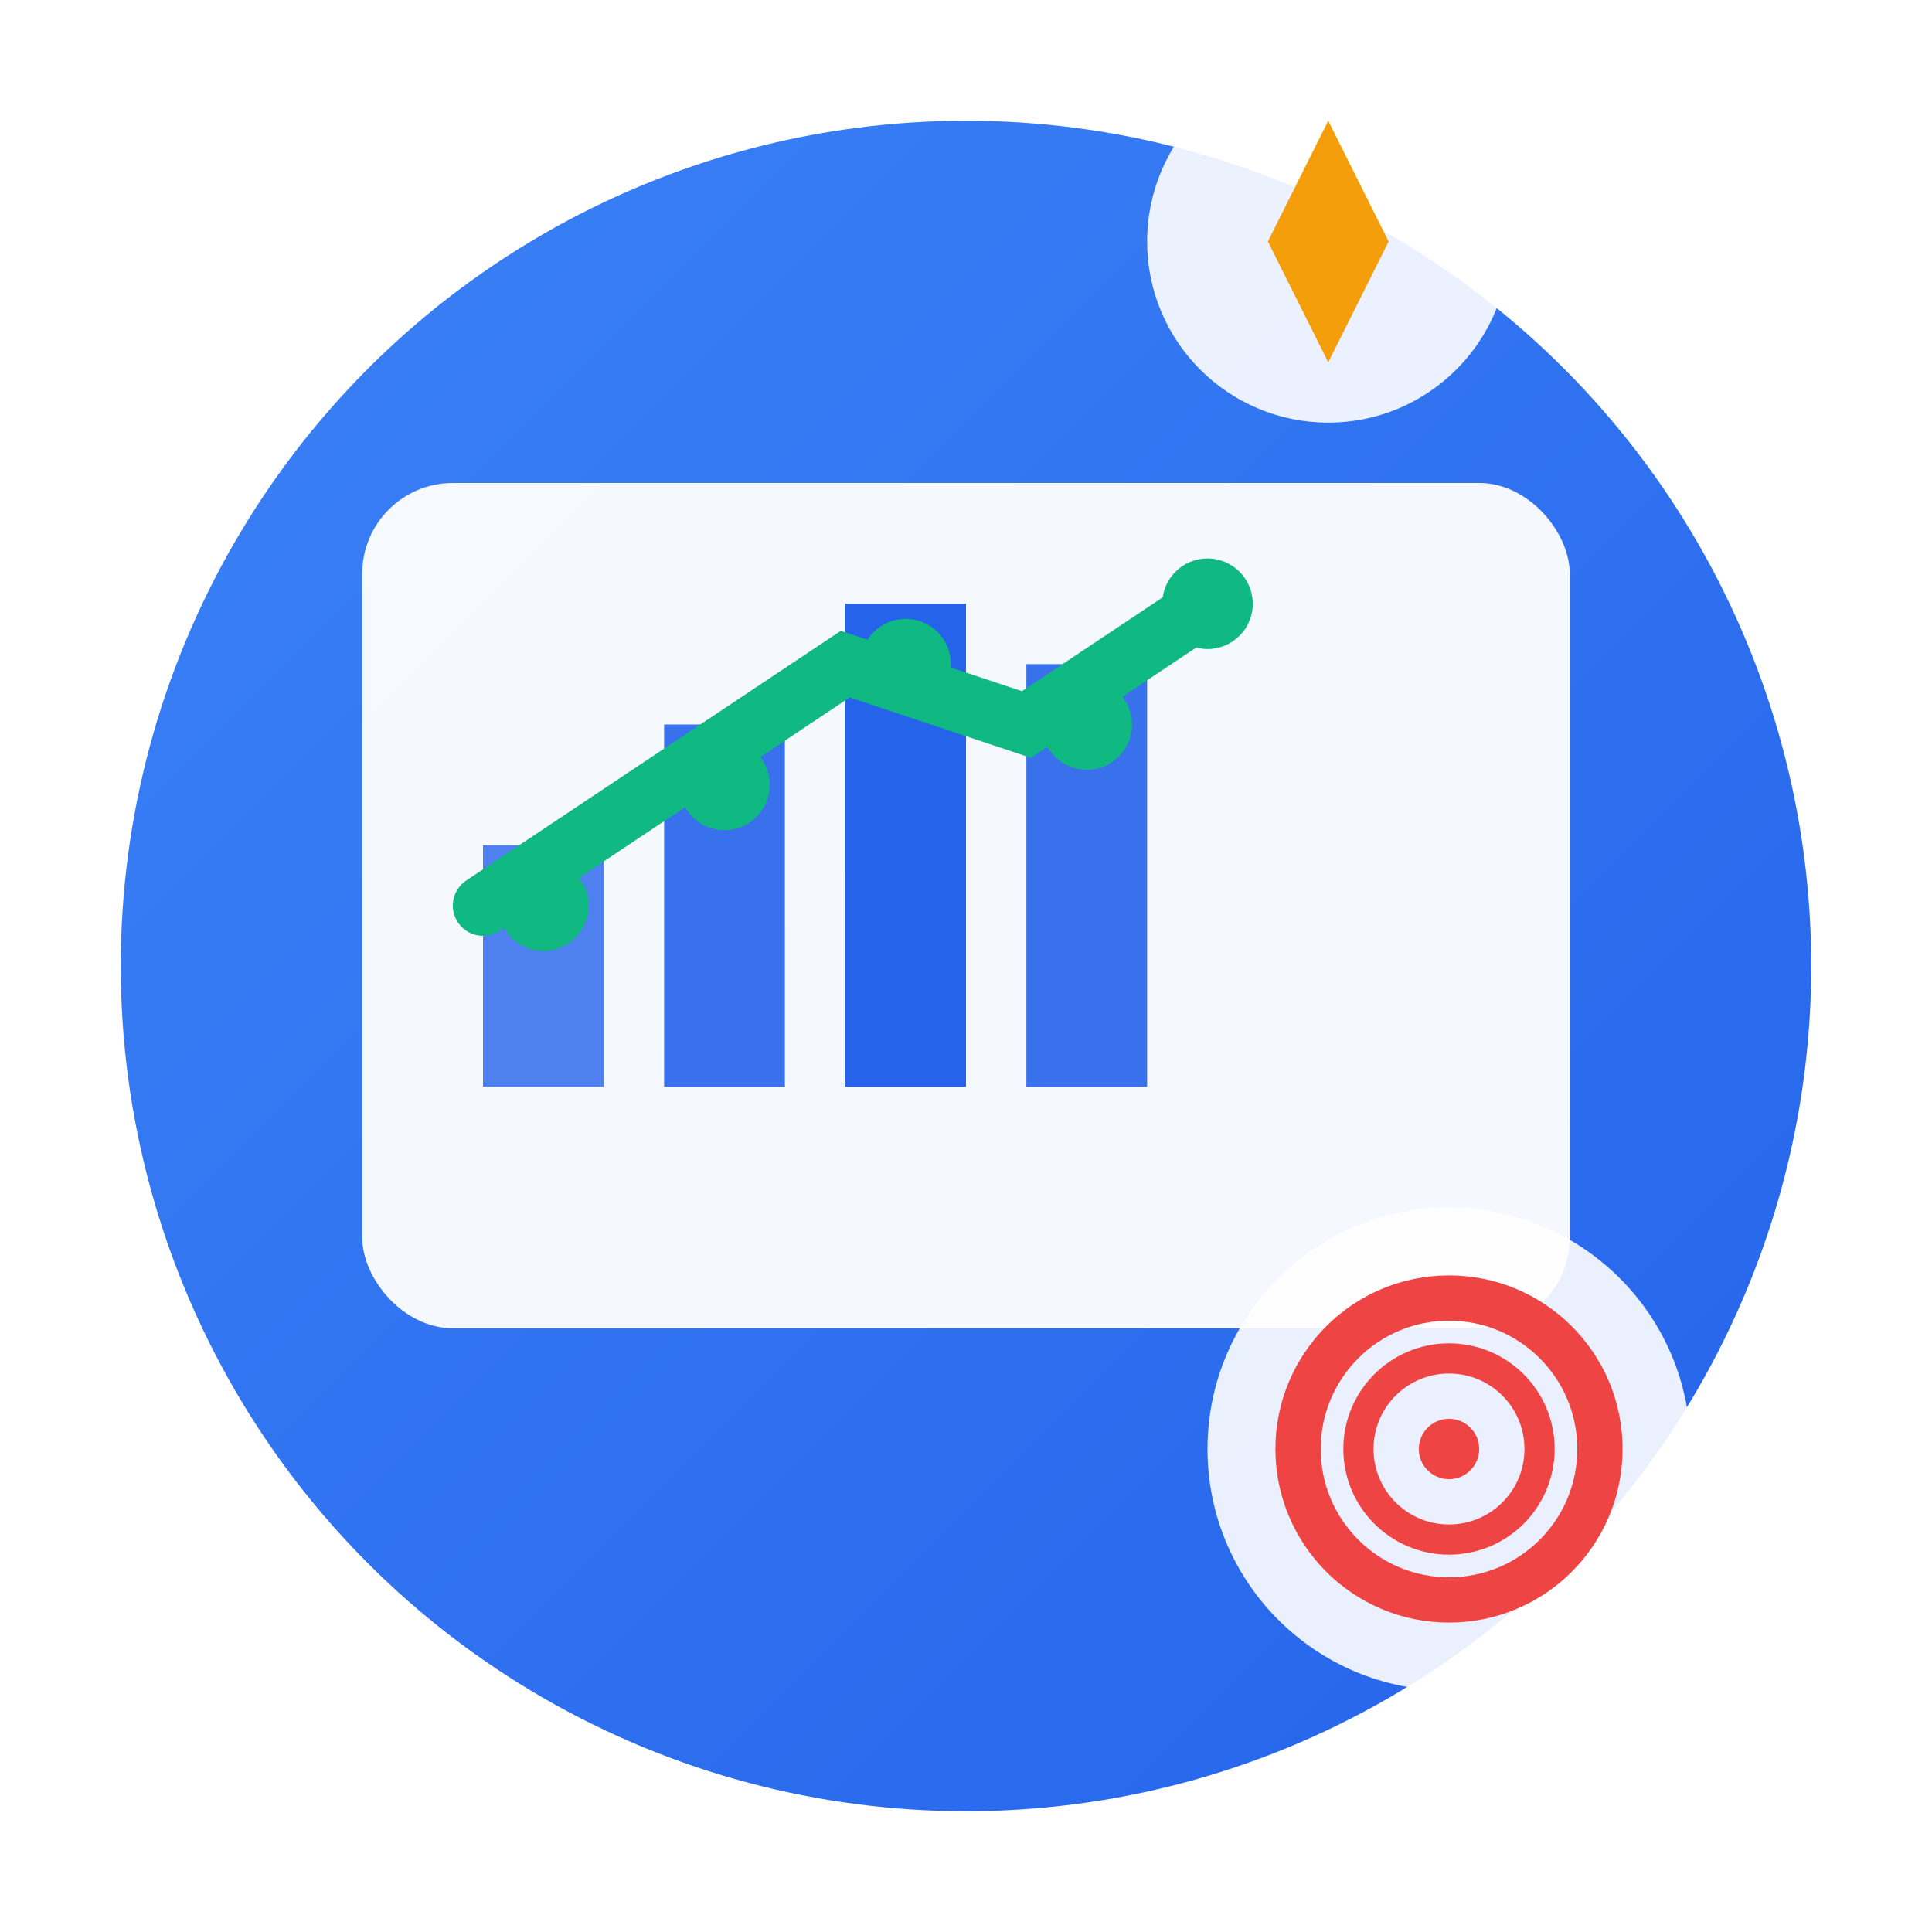
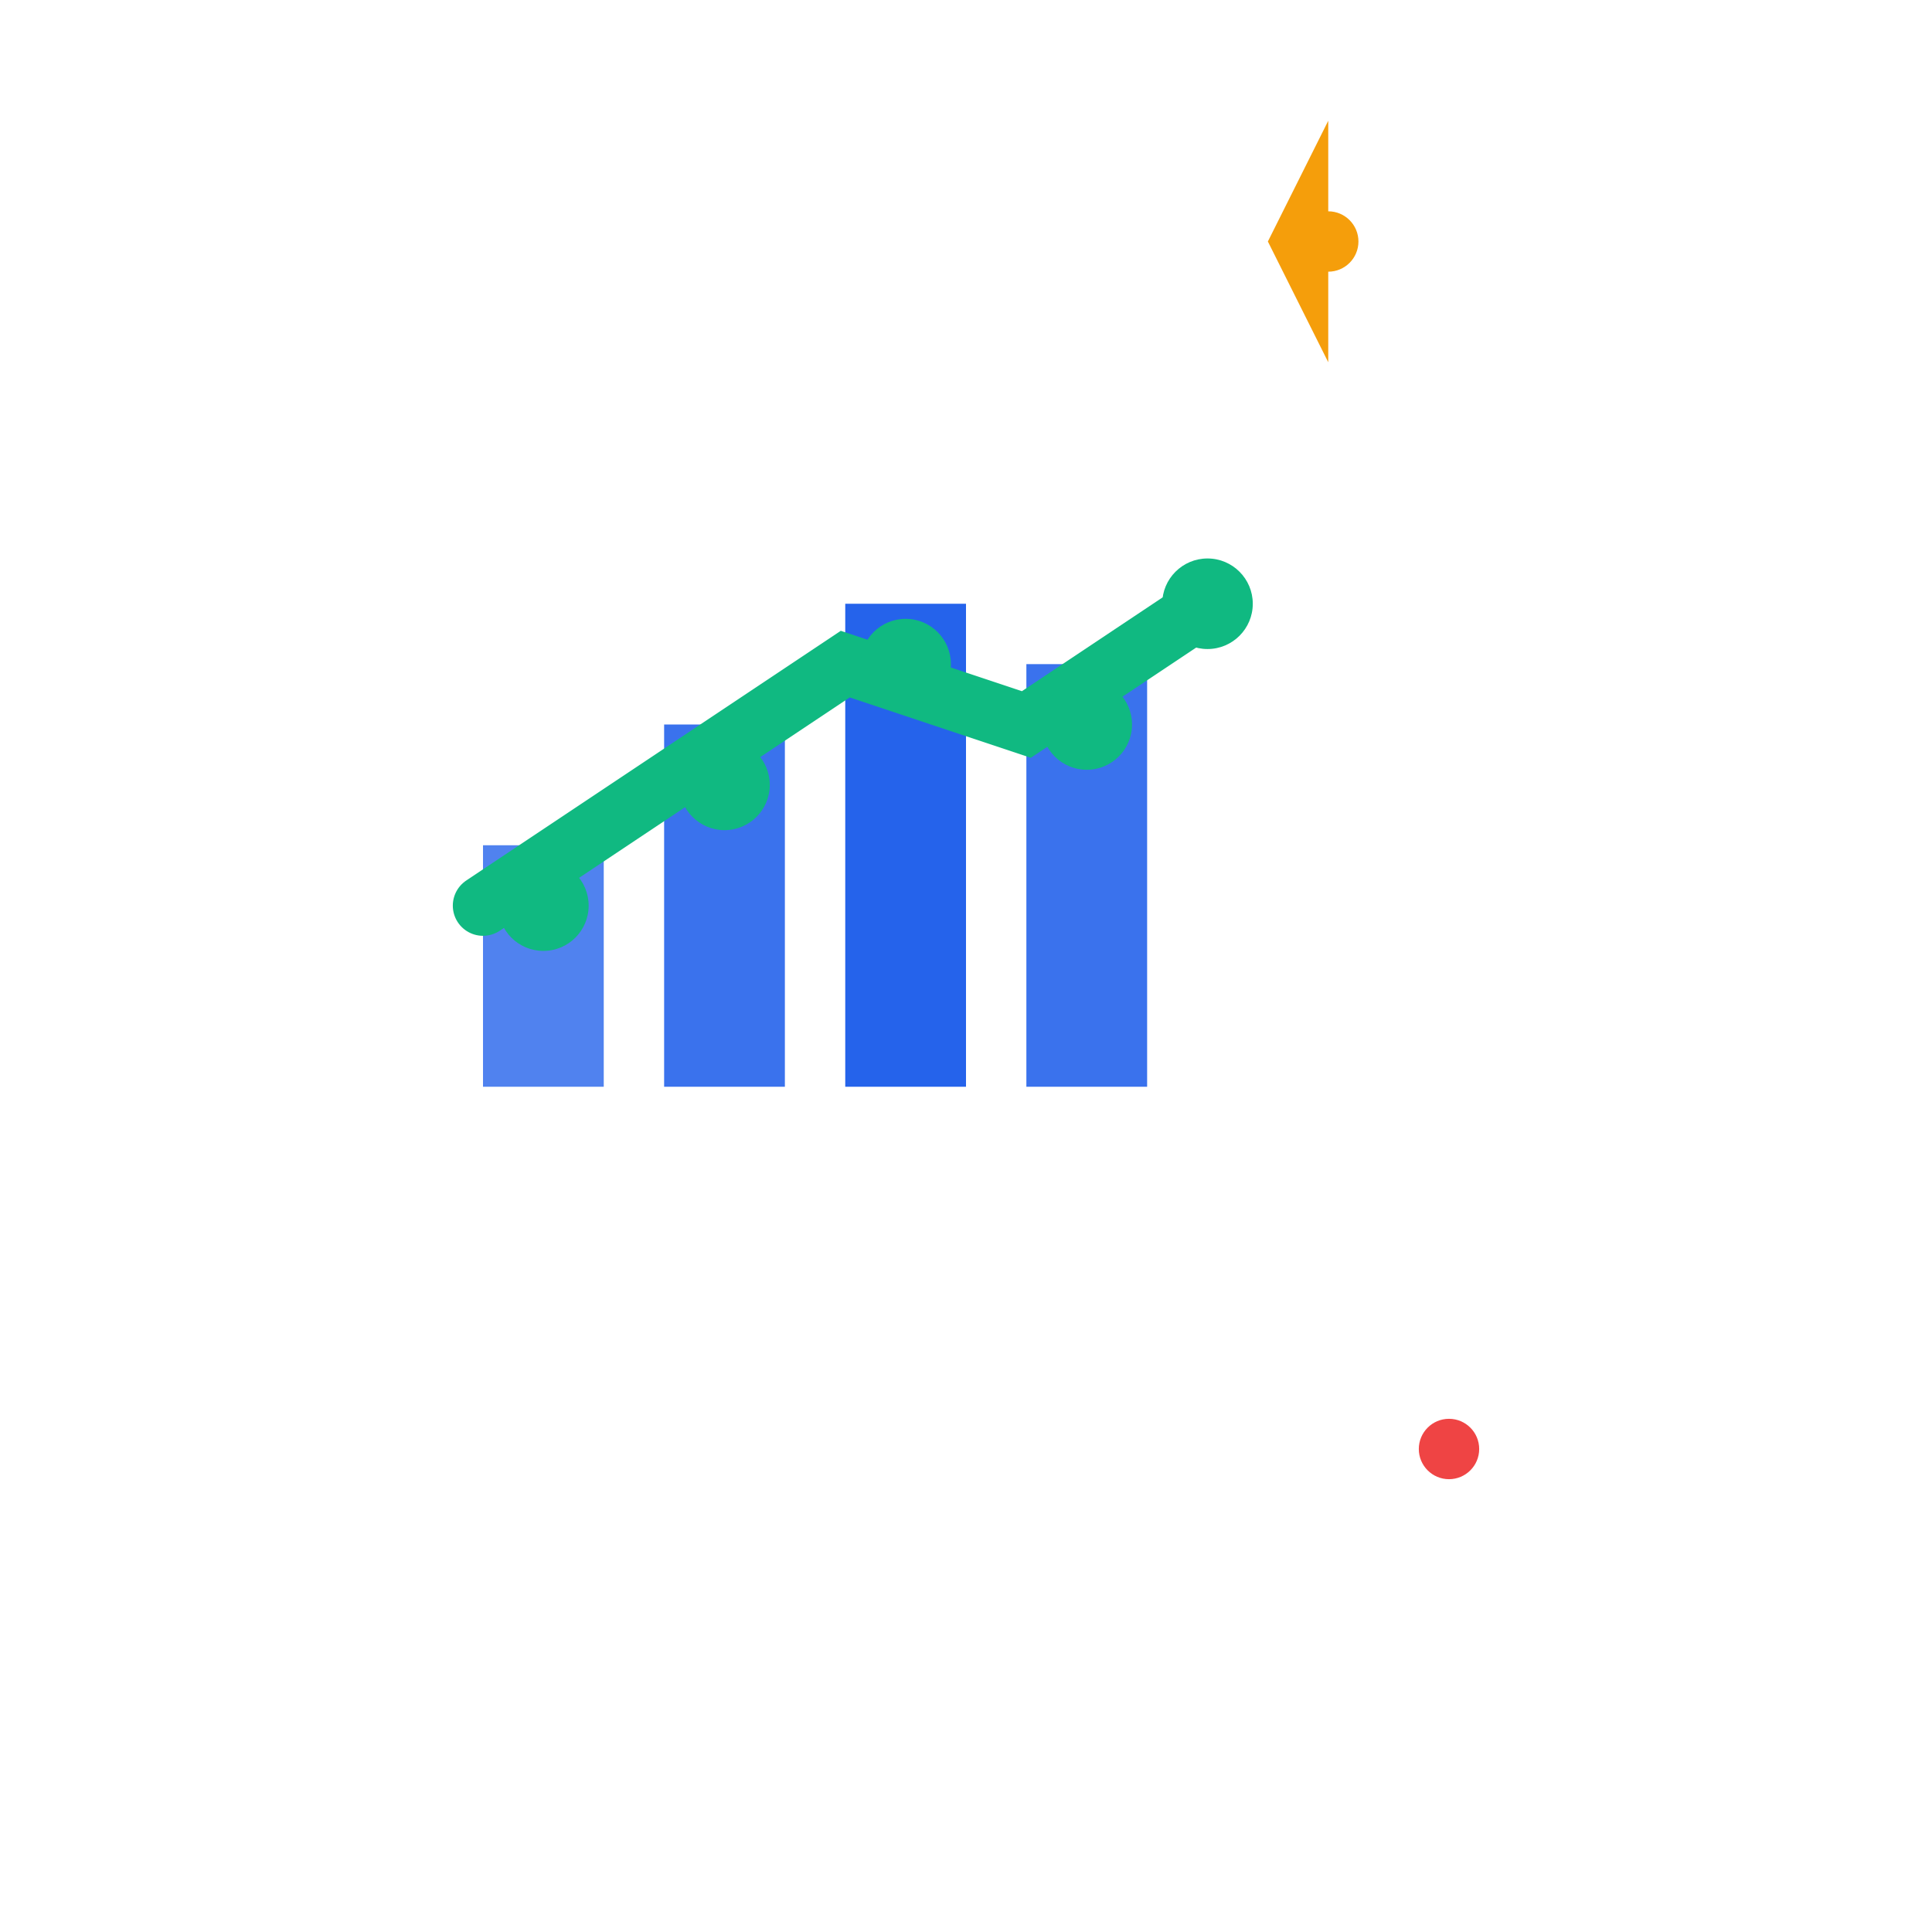
<svg xmlns="http://www.w3.org/2000/svg" viewBox="0 0 64 64" width="64" height="64">
  <defs>
    <linearGradient id="strategicGradient" x1="0%" y1="0%" x2="100%" y2="100%">
      <stop offset="0%" style="stop-color:#3b82f6" />
      <stop offset="100%" style="stop-color:#2563eb" />
    </linearGradient>
    <filter id="strategicShadow" x="-20%" y="-20%" width="140%" height="140%">
      <feDropShadow dx="2" dy="2" stdDeviation="3" flood-color="rgba(37, 99, 235, 0.2)" />
    </filter>
  </defs>
-   <circle cx="32" cy="32" r="28" fill="url(#strategicGradient)" filter="url(#strategicShadow)" />
-   <rect x="12" y="16" width="40" height="28" fill="white" rx="3" opacity="0.95" />
  <rect x="16" y="28" width="4" height="8" fill="#2563eb" opacity="0.8" />
  <rect x="22" y="24" width="4" height="12" fill="#2563eb" opacity="0.9" />
  <rect x="28" y="20" width="4" height="16" fill="#2563eb" />
  <rect x="34" y="22" width="4" height="14" fill="#2563eb" opacity="0.9" />
  <path d="M16 30 L22 26 L28 22 L34 24 L40 20" stroke="#10b981" stroke-width="2" stroke-linecap="round" fill="none" />
  <circle cx="18" cy="30" r="1.5" fill="#10b981" />
  <circle cx="24" cy="26" r="1.5" fill="#10b981" />
  <circle cx="30" cy="22" r="1.5" fill="#10b981" />
  <circle cx="36" cy="24" r="1.5" fill="#10b981" />
  <circle cx="40" cy="20" r="1.5" fill="#10b981" />
  <g transform="translate(44, 8)">
    <circle cx="0" cy="0" r="6" fill="white" opacity="0.9" />
-     <path d="M0 -4 L2 0 L0 4 L-2 0 Z" fill="#f59e0b" />
+     <path d="M0 -4 L0 4 L-2 0 Z" fill="#f59e0b" />
    <circle cx="0" cy="0" r="1" fill="#f59e0b" />
  </g>
  <circle cx="48" cy="48" r="8" fill="white" opacity="0.9" />
-   <circle cx="48" cy="48" r="5" fill="none" stroke="#ef4444" stroke-width="1.5" />
-   <circle cx="48" cy="48" r="3" fill="none" stroke="#ef4444" stroke-width="1" />
  <circle cx="48" cy="48" r="1" fill="#ef4444" />
</svg>